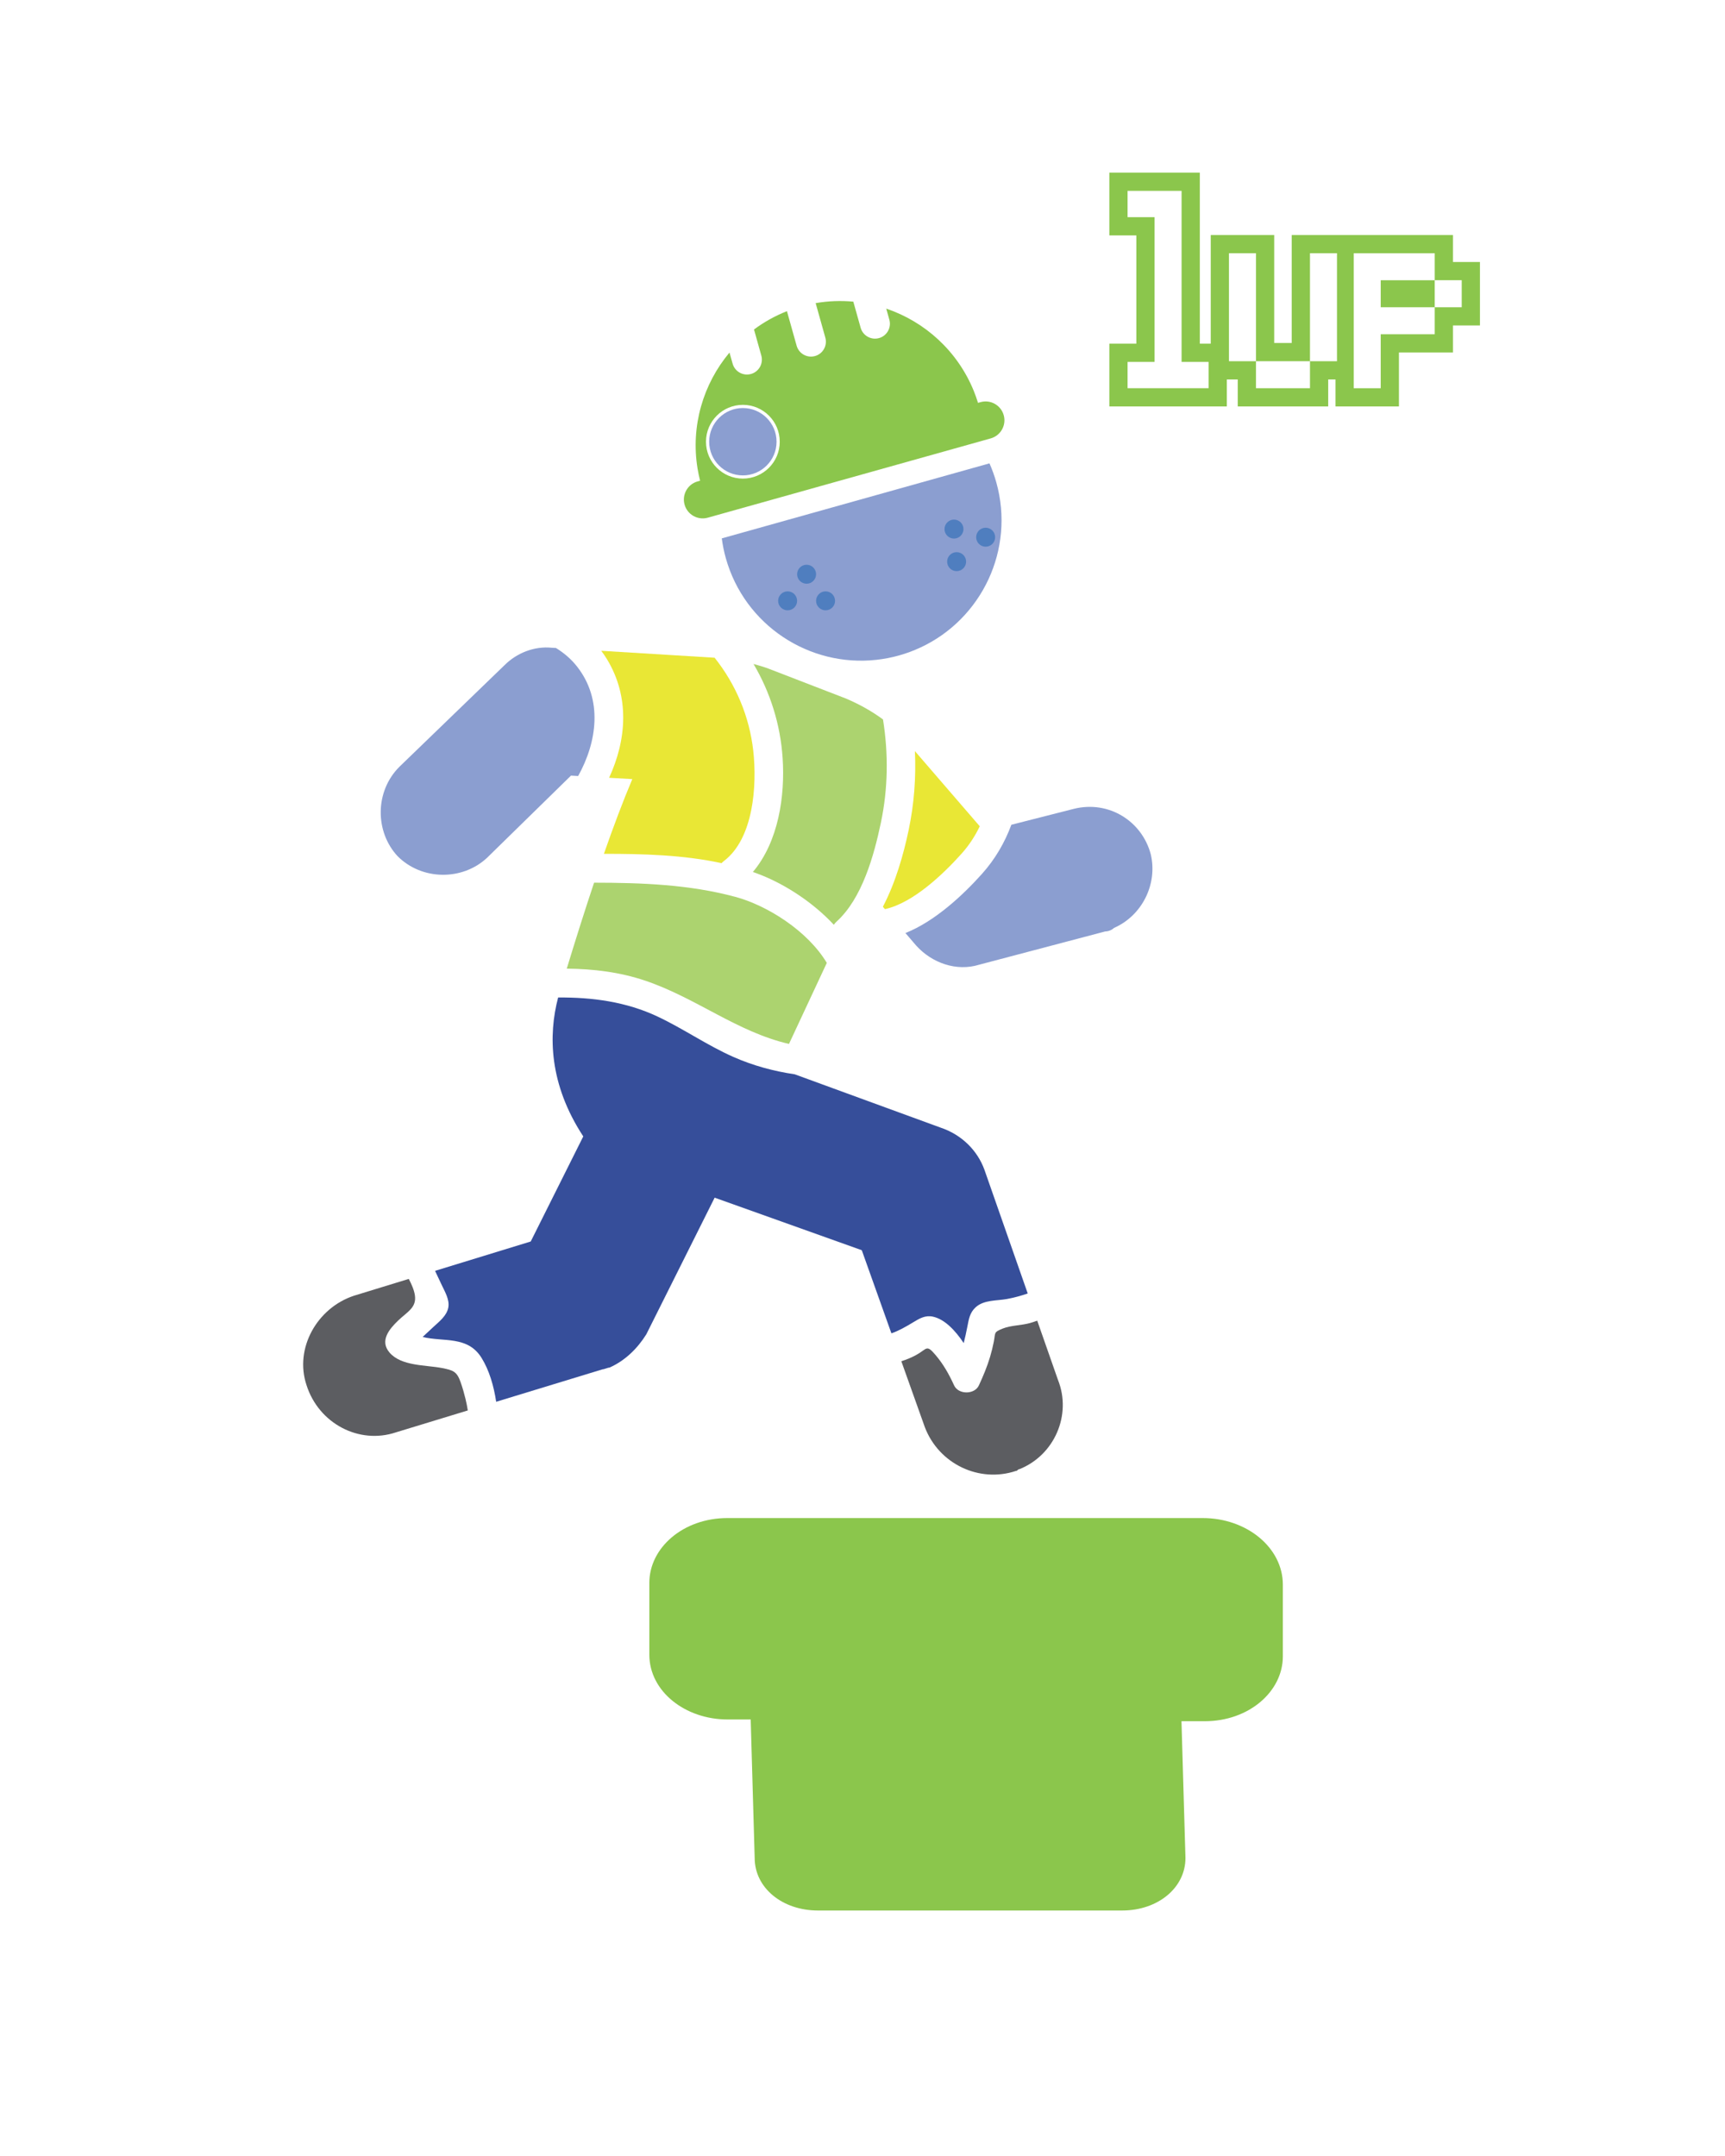
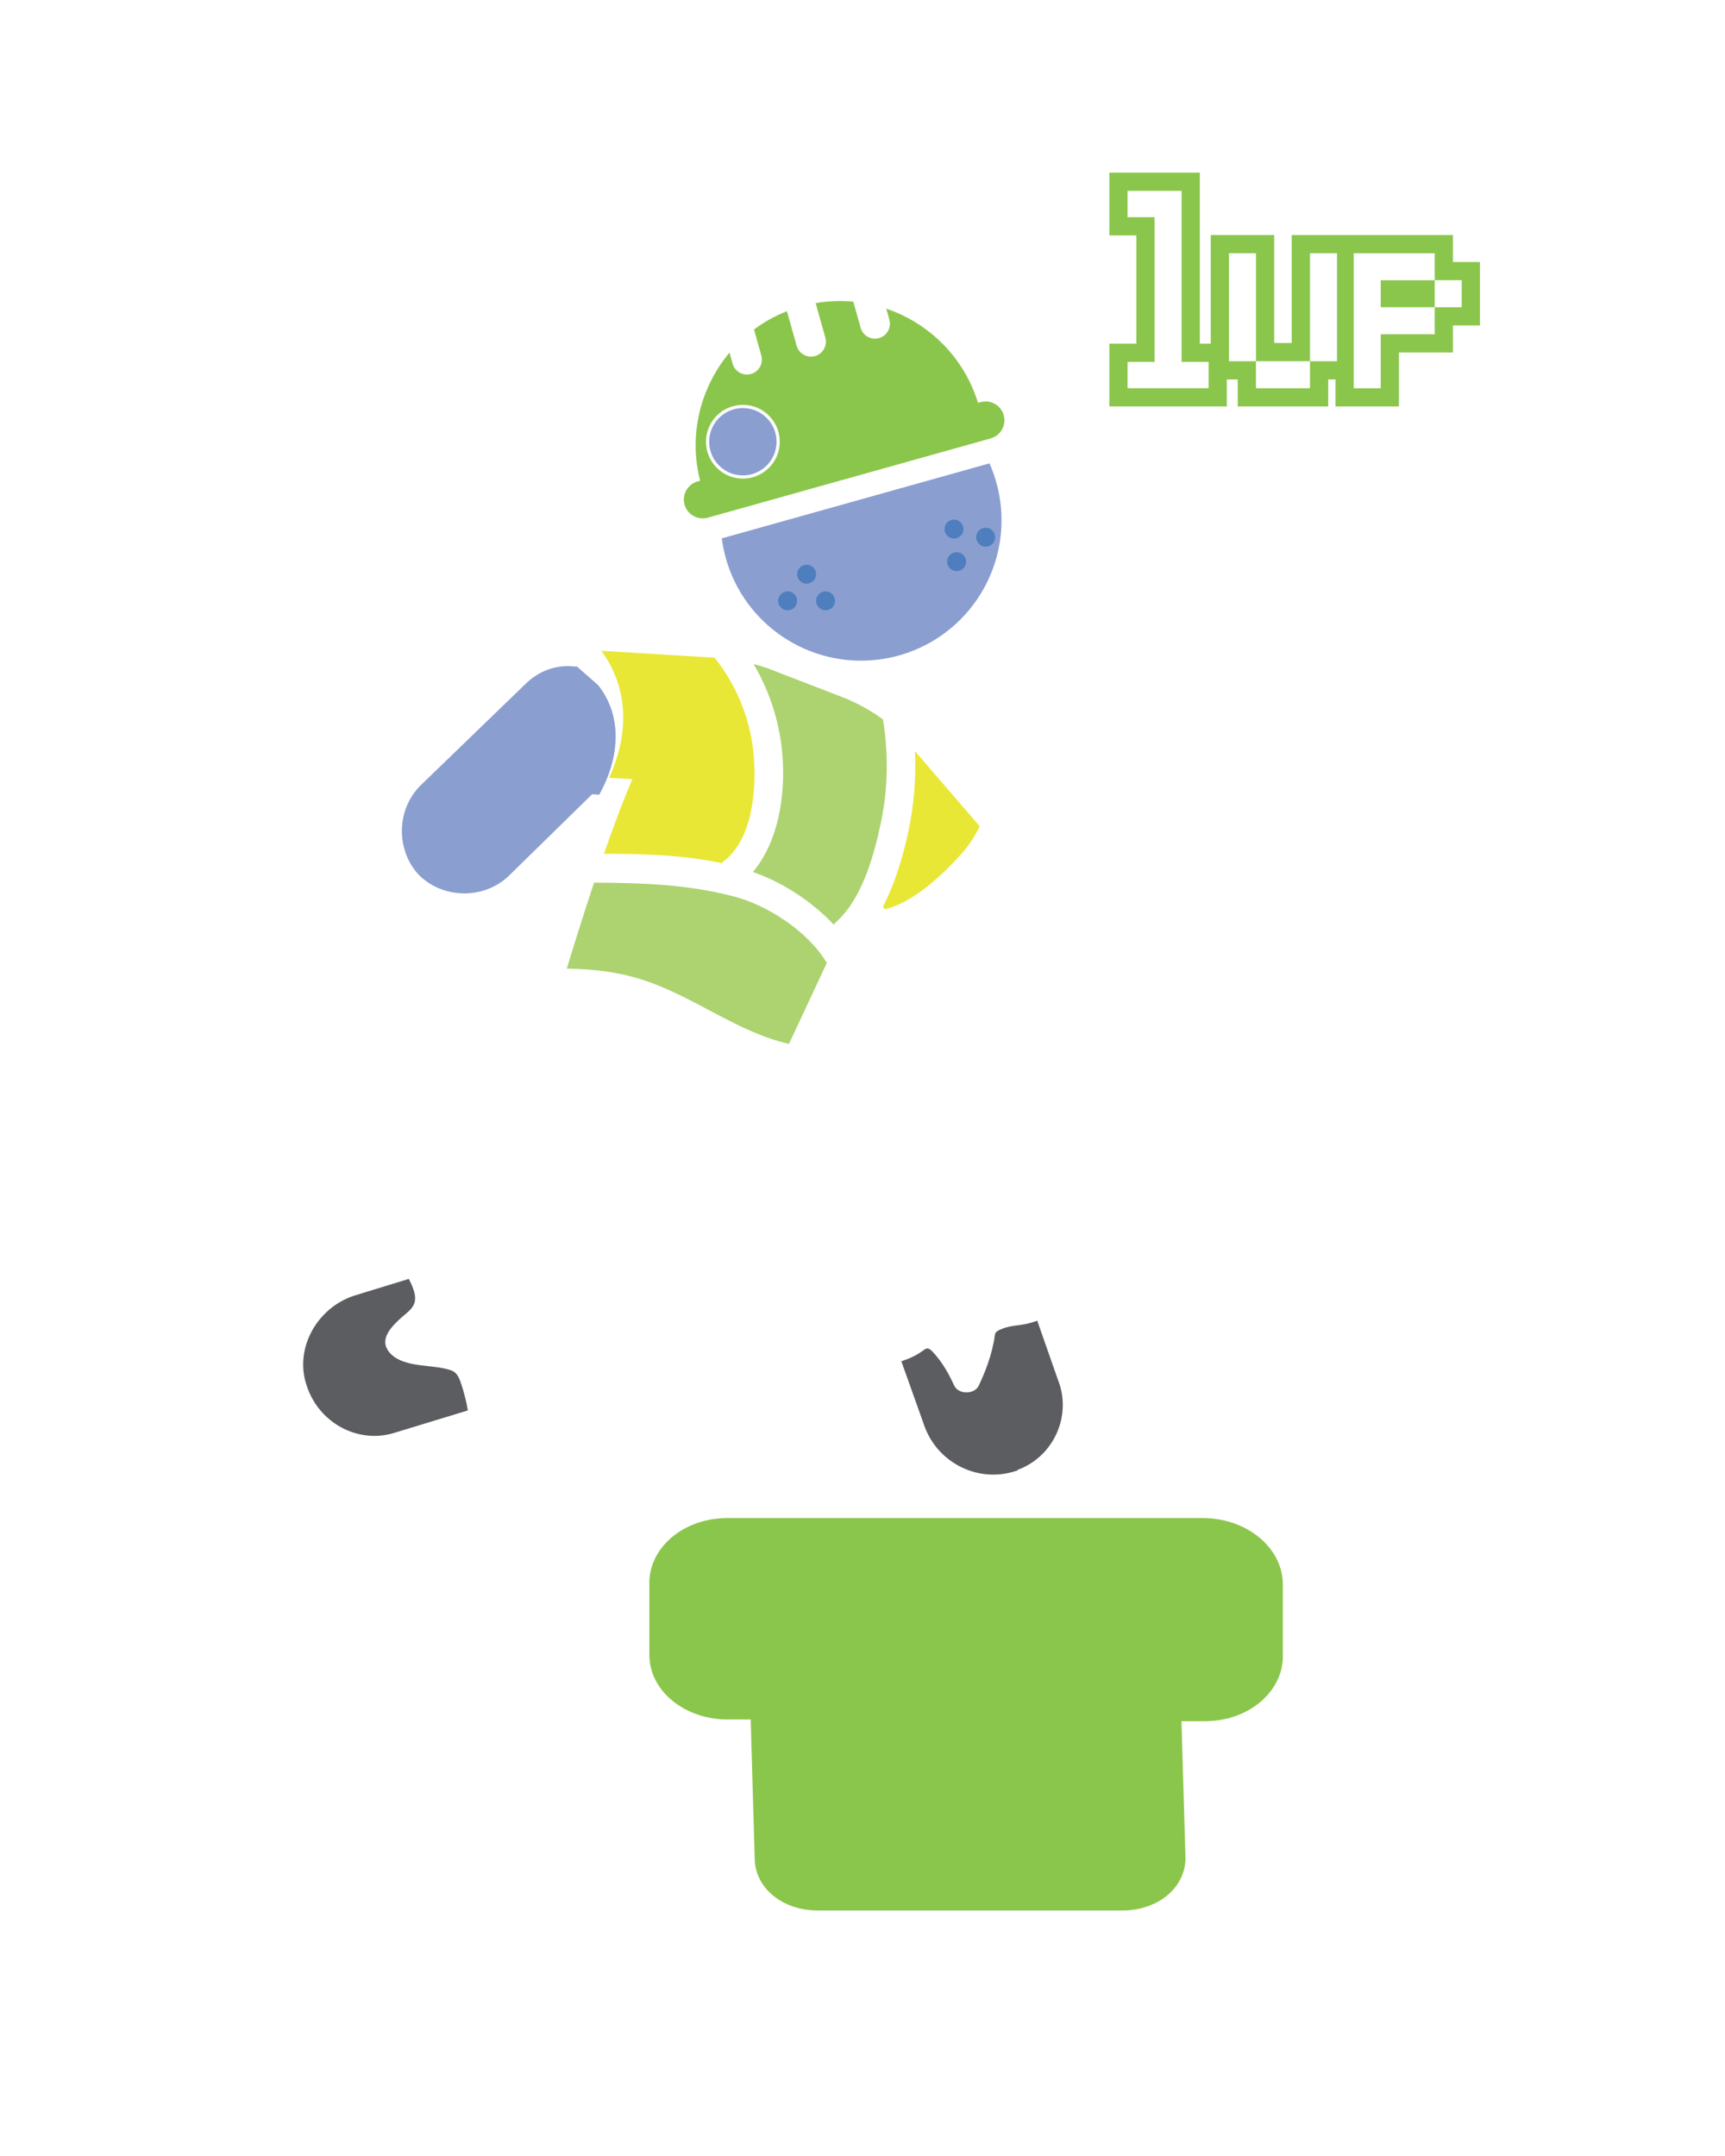
<svg xmlns="http://www.w3.org/2000/svg" id="Layer_1" viewBox="0 0 1080 1350">
  <defs>
    <style>      .st0 {        fill: #acd36f;      }      .st1 {        fill: #4f7ebf;      }      .st2 {        fill: #fff;      }      .st3 {        fill: none;      }      .st4 {        fill: #5c5d61;      }      .st5 {        fill: #364e9a;      }      .st6 {        stroke: #fff;        stroke-miterlimit: 10;        stroke-width: 2px;      }      .st6, .st7 {        fill: #8b9ed0;      }      .st8 {        fill: #e9e735;      }      .st9 {        fill: #8bc64c;      }    </style>
  </defs>
  <g>
    <path class="st7" d="M576.32,405.43c38.34-17.86,59.24-61.34,47.45-103.4-1.16-4.12-2.6-8.09-4.27-11.89l-167.6,46.97c.55,4.12,1.36,8.26,2.52,12.38,11.79,42.06,52.24,68.34,94.28,63.67,4.7-.52,9.43-1.41,14.13-2.73,4.71-1.32,9.21-3.01,13.5-5.01h0Z" />
    <path class="st9" d="M436.77,301.44c-6.27,1.76-9.92,8.27-8.17,14.54,1.76,6.28,8.26,9.93,14.53,8.18l177.12-49.64c6.28-1.76,9.93-8.26,8.17-14.54s-8.26-9.93-14.54-8.17l-1.56.44c-.78-2.52-1.65-4.98-2.62-7.39-10.13-24.98-30.54-43.39-54.84-51.62l1.95,6.95c1.39,4.96-1.5,10.12-6.46,11.51-4.96,1.39-10.12-1.51-11.51-6.47l-4.59-16.35c-7.73-.71-15.64-.45-23.58.92l6.06,21.63c1.39,4.96-1.5,10.12-6.46,11.51s-10.12-1.51-11.51-6.47l-6.07-21.63c-7.49,2.95-14.39,6.85-20.62,11.47l4.58,16.35c1.39,4.96-1.5,10.12-6.47,11.51s-10.11-1.51-11.5-6.47l-1.95-6.95c-16.47,19.65-24.36,45.99-20.01,72.59.42,2.56.96,5.11,1.6,7.67l-1.57.44Z" />
    <circle class="st1" cx="516.88" cy="376.22" r="5.94" />
    <circle class="st1" cx="505" cy="359.56" r="5.94" />
    <circle class="st1" cx="493.12" cy="376.22" r="5.94" />
    <circle class="st1" cx="617.1" cy="336.38" r="5.94" />
    <circle class="st1" cx="597.28" cy="331.29" r="5.94" />
    <circle class="st1" cx="598.93" cy="351.68" r="5.94" />
  </g>
  <path class="st9" d="M752.95,950.54h-297.49c-27.76,0-48.92,18.64-48.92,40.58v44.96c0,23.03,22.47,40.58,48.92,40.58h14.54l2.49,86.73c0,18.64,17.19,32.9,39.66,32.9h190.39c22.47,0,39.66-14.26,39.66-32.9l-2.49-85.63h14.54c27.76,0,48.92-18.64,48.92-40.58v-44.96c0-23.03-22.47-41.68-50.24-41.68h0Z" />
  <g>
    <image width="323" height="238" transform="translate(649 62)" />
    <polygon class="st9" points="915.16 164.05 909.67 164.05 909.67 158.56 909.67 147.15 898.26 147.15 848.48 147.15 847.54 147.15 837.06 147.15 836.13 147.15 820.16 147.15 808.74 147.15 808.74 158.56 808.74 214.77 797.76 214.77 797.76 158.56 797.76 147.15 786.34 147.15 769.44 147.15 758.03 147.15 758.03 158.56 758.03 215.2 756.68 215.2 751.19 215.2 751.19 119.51 751.19 108.1 739.77 108.1 705.96 108.1 694.55 108.1 694.55 119.51 694.55 135.98 694.55 147.4 705.96 147.4 711.45 147.4 711.45 215.2 705.96 215.2 694.55 215.2 694.55 226.61 694.55 243.09 694.55 254.5 705.96 254.5 756.68 254.5 768.09 254.5 768.09 243.09 768.09 237.59 769.44 237.59 774.93 237.59 774.93 243.09 774.93 254.5 786.34 254.5 820.16 254.5 831.57 254.5 831.57 243.09 831.57 237.59 836.13 237.59 836.13 243.09 836.13 254.5 847.54 254.5 864.44 254.5 875.86 254.5 875.86 243.09 875.86 220.69 898.26 220.69 909.67 220.69 909.67 209.28 909.67 203.78 915.16 203.78 926.58 203.78 926.58 192.37 926.58 175.46 926.58 164.05 915.16 164.05" />
    <path class="st2" d="M722.87,135.98h-16.91v-16.47h33.81v107.1h16.91v16.47h-50.72v-16.47h16.91v-90.63Z" />
    <path class="st2" d="M769.44,158.56h16.91v67.62h-16.91v-67.62ZM820.16,243.09h-33.81v-16.91h33.81v16.91ZM820.16,158.56h16.91v67.62h-16.91v-67.62Z" />
    <path class="st2" d="M847.54,243.09v-84.53h50.72v16.91h-33.81v16.91h33.81v16.91h-33.81v33.81h-16.91ZM898.26,175.46h16.91v16.91h-16.91v-16.91Z" />
  </g>
-   <path class="st3" d="M551.75,569.73c.76-.11,1.53-.29,2.3-.46l-1.29-1.5c-.34.65-.65,1.32-1.01,1.96Z" />
  <path class="st4" d="M627.81,831.88c-5.84,2.35-4.46,2.44-5.62,8.32-.62,3.16-1.39,6.28-2.31,9.37-1.83,6.17-4.32,12.05-7,17.89-2.7,5.88-12.85,5.9-15.54,0-3.18-6.97-6.73-13.3-11.74-19.16-5.72-6.69-5.05-3.66-11.97.13-3.01,1.65-6.13,2.92-9.32,3.92l14.71,41.27c8.77,23.03,34,35.09,57.03,27.42,1.1,0,1.1-1.1,2.19-1.1,21.93-8.77,32.9-34,24.13-55.93l-12.97-37.05c-1.42.49-2.84.98-4.29,1.41-5.43,1.59-12.18,1.45-17.31,3.52Z" />
  <path class="st4" d="M288.4,865.51c-2.35-6.69-4.52-7.5-11.65-8.9-10.1-1.98-25.5-1.08-32.88-9.7-6.29-7.36-.19-14.65,5.32-19.96,5.85-5.63,11.73-8.11,10.56-15.94-.49-3.25-2-6.73-3.82-10.21l-34.42,10.56c-23.03,7.68-37.29,32.9-29.61,55.93,7.68,24.13,32.9,37.29,55.93,29.61l45.05-13.74c-.38-2.42-.85-4.83-1.44-7.25-.85-3.5-1.85-7.01-3.05-10.41Z" />
  <path class="st0" d="M471.37,546c1.94.69,3.88,1.39,5.79,2.17,15.19,6.16,32.13,17.13,44.9,30.9.43-.67.93-1.32,1.62-1.93,16.09-14.46,23.53-41.53,27.84-62.04,4.49-21.34,4.75-43.17,1.32-64.61-6.94-5.14-14.7-9.46-23.16-13.08l-48.26-18.64c-3.08-1.16-6.33-2.13-9.64-3.01,10.5,17.79,16.8,37.83,18.21,58.84,1.61,23.93-2.64,52.5-18.63,71.41Z" />
  <path class="st8" d="M451.76,540.48c.41-.45.87-.89,1.4-1.29,18.73-14.15,20.85-47.57,18.45-69.05-2.4-21.44-10.87-41.56-24.2-58.3l-70.97-4.34c1.27,1.7,2.49,3.48,3.63,5.36,14.37,23.76,12.15,50.6,1.28,74.16l14.53.83c-5.85,13.79-11.86,29.82-17.79,46.79,24.38-.03,49.84.65,73.67,5.84Z" />
-   <path class="st5" d="M411.76,636.55c-19.79-9.33-40.94-12.12-62.32-11.96-6.22,23.56-5.7,54.31,15.74,86.98l-32.9,65.8-59.9,18.38c1.38,2.92,2.77,5.83,4.13,8.76,1.94,4.17,5.05,9.24,4.19,14.09-.94,5.35-5.85,9-9.58,12.48-2.17,2.03-4.35,4.06-6.52,6.08,13.27,3.22,28.24-.9,36.9,13.1,4.85,7.84,7.64,17.53,9.15,27.47l66.59-20.32c1.1,0,3.29-1.1,4.39-1.1,9.87-4.39,17.55-12.06,23.03-20.84l42.77-85.54,92.12,32.9,18.55,52.05c4.57-1.58,8.85-4.01,13.85-7.04,3.82-2.32,7.4-4.43,12.13-3.41,7.42,1.6,14.04,8.7,19.29,16.54.86-3.36,1.6-6.78,2.29-10.33.92-4.71,1.5-8.73,5.21-12.1,5.16-4.7,13.24-4,19.57-5.16,4.44-.82,8.77-2,13.01-3.46l-27.13-77.53c-4.39-12.06-14.26-21.93-27.42-26.32l-91.3-33.38c-13.26-1.97-26.08-5.42-38.51-10.92-16.39-7.25-31.14-17.59-47.33-25.22Z" />
  <path class="st8" d="M568.87,519.87c-3.15,14.97-8.14,32.72-16.11,47.9l1.29,1.5c17.93-3.91,37.18-22.66,48.04-34.81,4.7-5.26,8.41-11.01,11.33-17.08l-40.61-47.07c.76,16.55-.48,33.13-3.94,49.56Z" />
-   <path class="st7" d="M361.32,417.41c-3.78-4.82-8.28-8.6-13.24-11.66l-2.65-.16c-10.97-1.1-21.93,3.29-29.61,10.97l-65.8,63.61c-15.35,15.35-15.35,40.58-1.1,55.93,15.35,15.35,40.58,15.35,55.93,1.1l52.64-51.54,4.48.26c11.91-21.43,15.56-47.84-.65-68.5Z" />
-   <path class="st7" d="M720.5,534.99c-5.48-20.84-26.32-34-48.26-28.51l-39.04,9.95c-4.11,11.11-10.13,21.53-18.39,30.75-11.69,13.06-29.31,29.66-47.93,37.06l6.66,7.77c9.87,10.97,25.23,16.45,39.48,12.06l78.96-20.84c2.19,0,4.39-1.1,5.48-2.19,17.55-7.68,27.42-27.42,23.03-46.06Z" />
+   <path class="st7" d="M361.32,417.41l-2.65-.16c-10.97-1.1-21.93,3.29-29.61,10.97l-65.8,63.61c-15.35,15.35-15.35,40.58-1.1,55.93,15.35,15.35,40.58,15.35,55.93,1.1l52.64-51.54,4.48.26c11.91-21.43,15.56-47.84-.65-68.5Z" />
  <path class="st0" d="M460.27,561.55c-28.71-7.74-58.68-8.82-88.33-8.85-5.97,17.87-11.75,36.25-17.1,53.82,16.63.17,33.12,2.15,49.01,7.5,32.02,10.79,57.53,32.11,90.12,39.65l23.68-50.74c-11.96-20.01-37.21-35.95-57.37-41.39Z" />
  <circle class="st6" cx="465.1" cy="276.59" r="22.09" />
</svg>